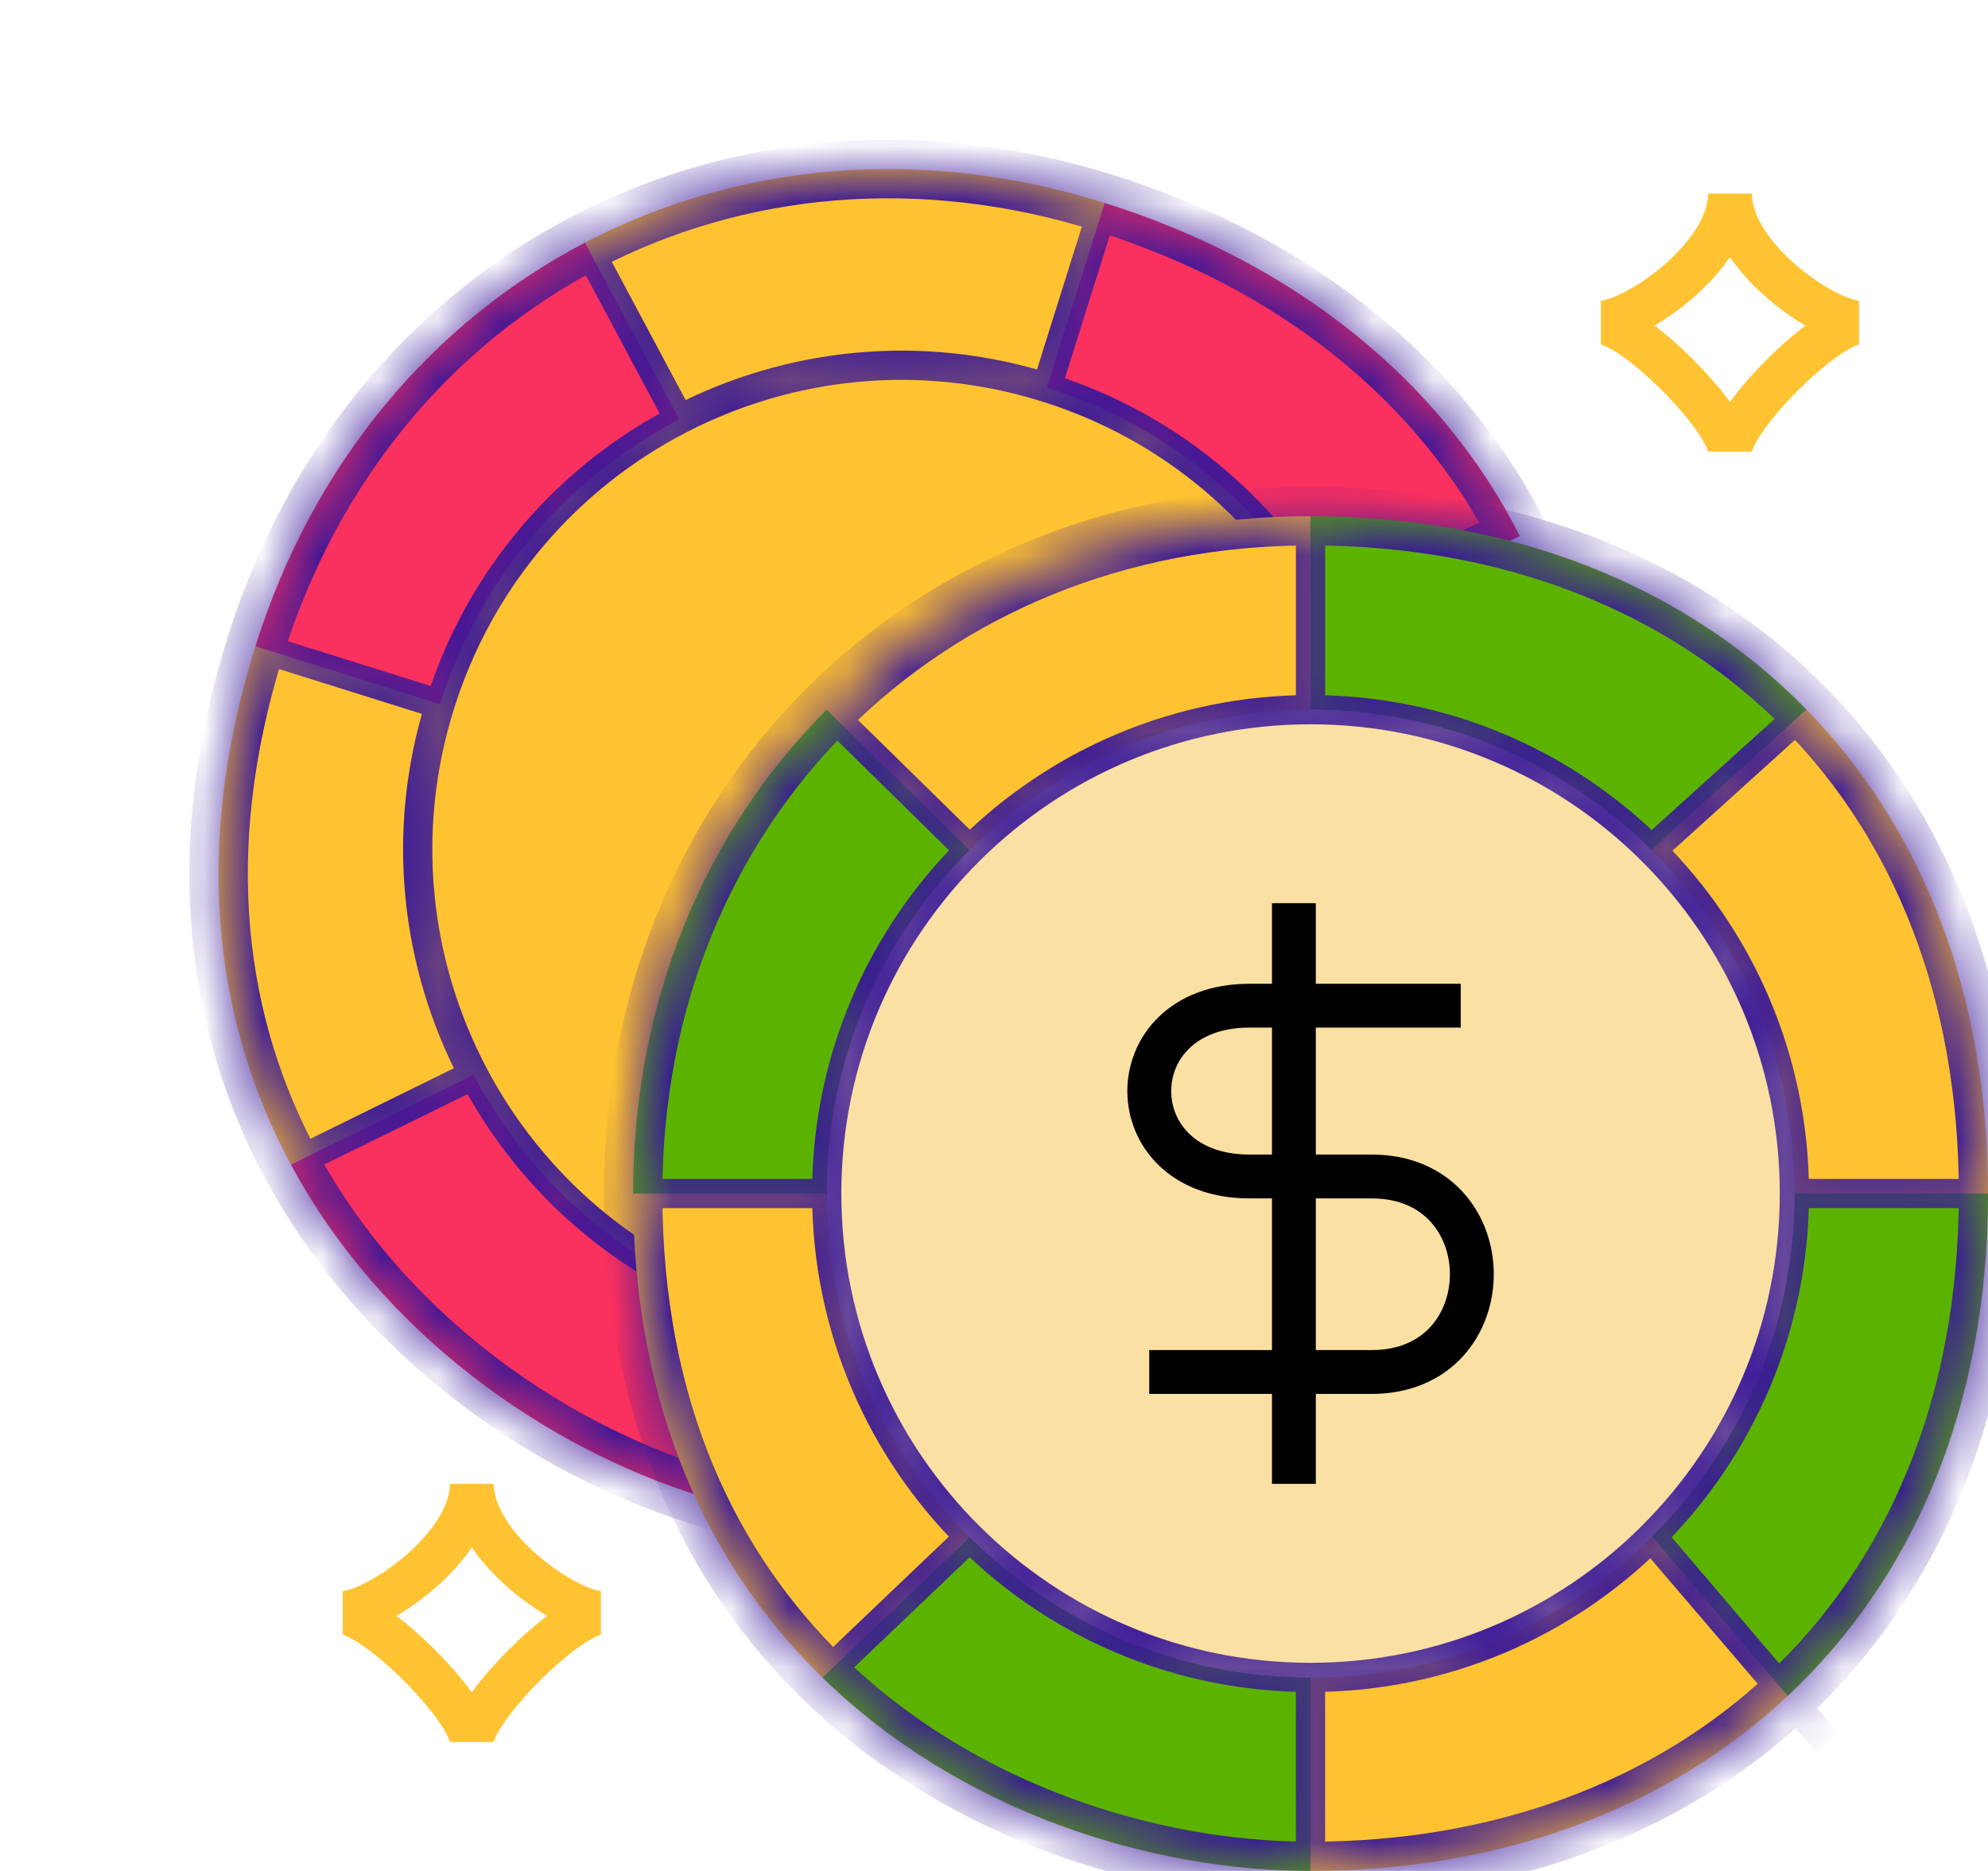
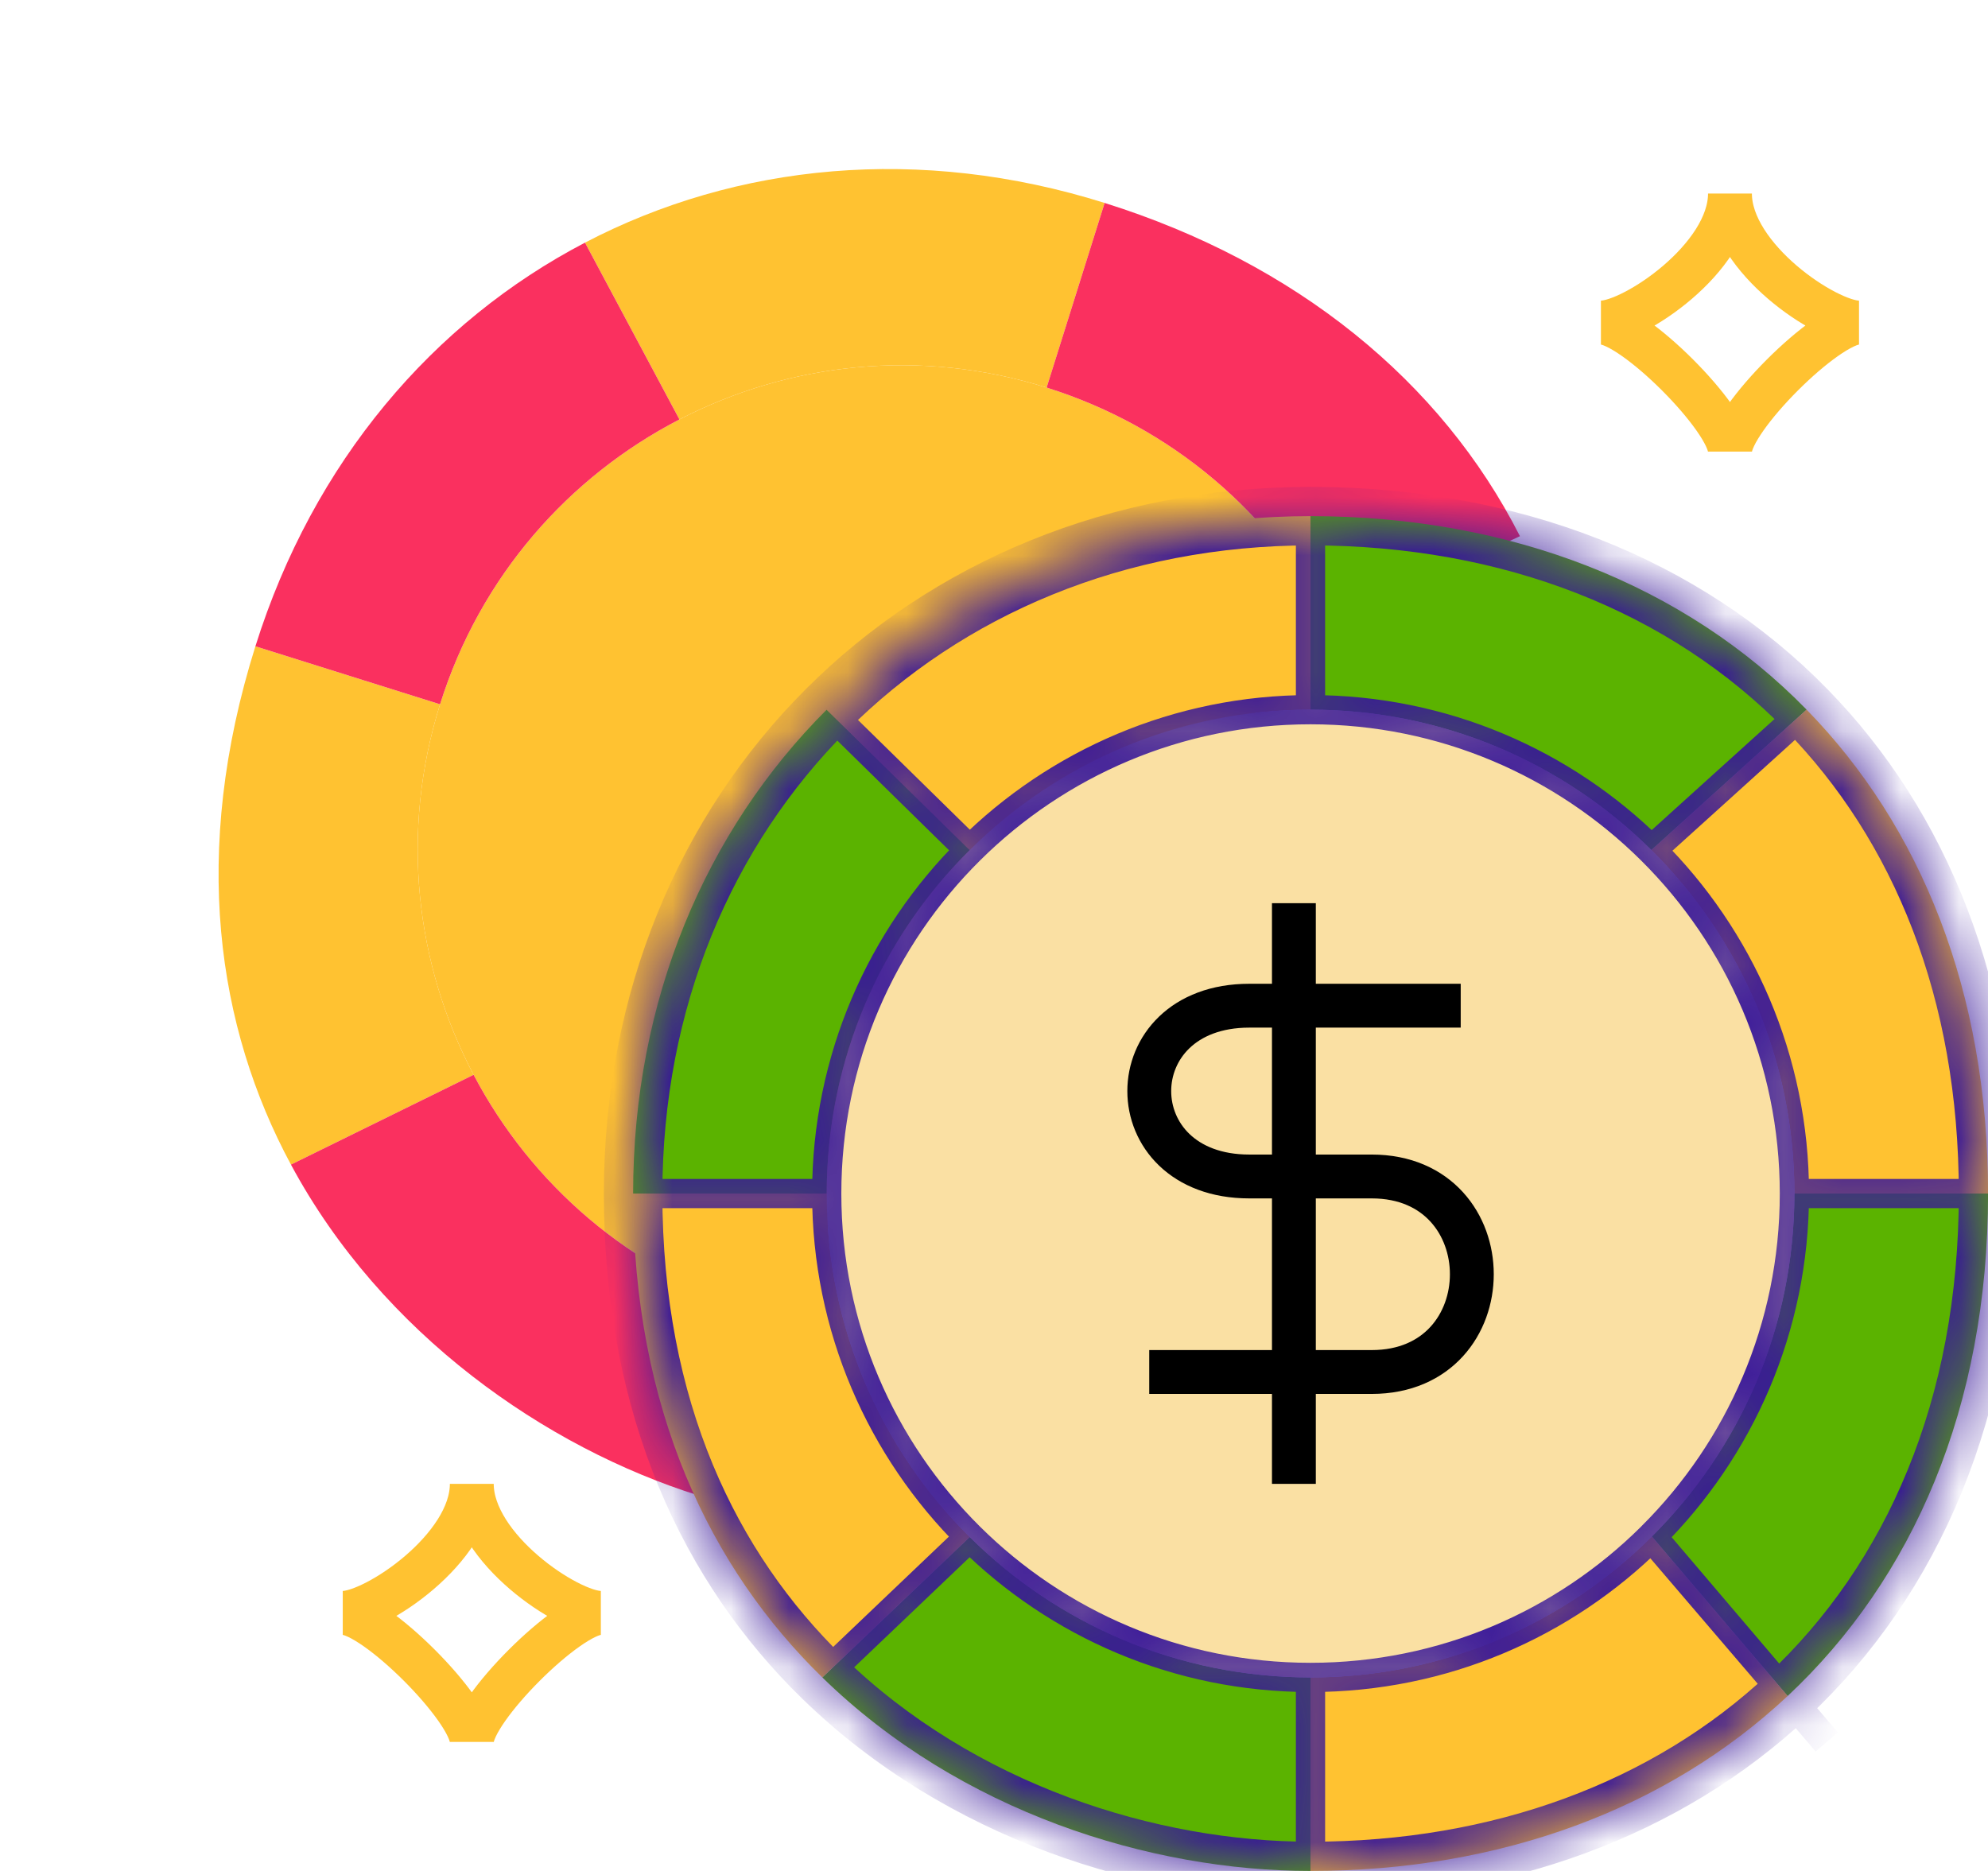
<svg xmlns="http://www.w3.org/2000/svg" width="34" height="32" viewBox="0 0 34 32" fill="none">
  <mask id="path-1-inside-1_288_24" fill="white">
    <path d="M17.9 6.629L18.892 3.471C15.733 2.479 12.598 2.796 10.005 4.15L11.62 7.174C13.492 6.206 15.731 5.948 17.9 6.629Z" />
    <path d="M7.526 12.046L4.368 11.054C3.258 14.588 3.712 17.57 4.976 19.919L8.1 18.383C7.108 16.5 6.838 14.237 7.526 12.046Z" />
    <path d="M22.742 10.667C21.76 8.802 20.07 7.31 17.9 6.629C15.731 5.948 13.492 6.206 11.62 7.174C9.729 8.152 8.214 9.854 7.526 12.046C6.838 14.237 7.108 16.5 8.1 18.383C9.082 20.248 10.772 21.739 12.942 22.421L22.742 10.667Z" />
-     <path d="M17.9 6.629C20.07 7.31 21.76 8.802 22.742 10.667L25.995 9.171C24.648 6.515 22.158 4.496 18.892 3.471L17.9 6.629Z" />
+     <path d="M17.9 6.629C20.07 7.31 21.76 8.802 22.742 10.667C24.648 6.515 22.158 4.496 18.892 3.471L17.9 6.629Z" />
    <path d="M7.526 12.046C8.214 9.854 9.729 8.152 11.62 7.174L10.005 4.15C7.411 5.504 5.359 7.896 4.368 11.054L7.526 12.046Z" />
    <path d="M12.942 22.421C10.772 21.739 9.082 20.248 8.1 18.383L4.976 19.919C6.537 22.82 9.333 24.757 11.95 25.579L12.942 22.421Z" />
  </mask>
  <path d="M17.9 6.629L18.892 3.471C15.733 2.479 12.598 2.796 10.005 4.15L11.62 7.174C13.492 6.206 15.731 5.948 17.9 6.629Z" fill="#FFC231" />
  <path d="M7.526 12.046L4.368 11.054C3.258 14.588 3.712 17.57 4.976 19.919L8.1 18.383C7.108 16.5 6.838 14.237 7.526 12.046Z" fill="#FFC231" />
  <path d="M22.742 10.667C21.76 8.802 20.07 7.31 17.9 6.629C15.731 5.948 13.492 6.206 11.62 7.174C9.729 8.152 8.214 9.854 7.526 12.046C6.838 14.237 7.108 16.5 8.1 18.383C9.082 20.248 10.772 21.739 12.942 22.421L22.742 10.667Z" fill="#FFC231" />
  <path d="M17.9 6.629C20.07 7.31 21.76 8.802 22.742 10.667L25.995 9.171C24.648 6.515 22.158 4.496 18.892 3.471L17.9 6.629Z" fill="#FA305F" />
  <path d="M7.526 12.046C8.214 9.854 9.729 8.152 11.62 7.174L10.005 4.15C7.411 5.504 5.359 7.896 4.368 11.054L7.526 12.046Z" fill="#FA305F" />
  <path d="M12.942 22.421C10.772 21.739 9.082 20.248 8.1 18.383L4.976 19.919C6.537 22.82 9.333 24.757 11.95 25.579L12.942 22.421Z" fill="#FA305F" />
-   <path d="M11.62 7.174L11.735 7.396L11.62 7.174ZM8.1 18.383L8.321 18.267L8.1 18.383ZM17.826 6.868C19.929 7.528 21.568 8.975 22.521 10.783L22.964 10.55C21.952 8.63 20.21 7.092 17.975 6.391L17.826 6.868ZM18.139 6.704L19.131 3.546L18.654 3.396L17.662 6.554L18.139 6.704ZM7.765 12.121C8.432 9.995 9.901 8.345 11.735 7.396L11.505 6.952C9.558 7.959 7.996 9.713 7.287 11.971L7.765 12.121ZM11.735 7.396C13.55 6.457 15.722 6.207 17.826 6.868L17.975 6.391C15.74 5.689 13.433 5.955 11.505 6.952L11.735 7.396ZM11.84 7.056L10.225 4.032L9.784 4.268L11.399 7.292L11.84 7.056ZM7.601 11.807L4.443 10.816L4.293 11.293L7.451 12.284L7.601 11.807ZM13.017 22.182C10.913 21.521 9.274 20.075 8.321 18.267L7.879 18.5C8.89 20.42 10.632 21.957 12.867 22.659L13.017 22.182ZM8.321 18.267C7.359 16.44 7.097 14.246 7.765 12.121L7.287 11.971C6.579 14.228 6.857 16.56 7.879 18.5L8.321 18.267ZM7.99 18.159L4.866 19.695L5.086 20.144L8.21 18.608L7.99 18.159ZM12.942 22.421L12.558 22.101L12.494 22.177L12.465 22.271L12.942 22.421ZM11.95 25.579L11.8 26.056L12.277 26.206L12.427 25.729L11.95 25.579ZM22.742 10.667L22.534 10.212L22.431 10.26L22.358 10.346L22.742 10.667ZM25.995 9.171L26.204 9.625L26.676 9.408L26.441 8.945L25.995 9.171ZM10.005 4.15L9.773 3.707L10.005 4.15ZM4.976 19.919L5.416 19.682L4.976 19.919ZM18.742 3.948C21.898 4.939 24.271 6.877 25.549 9.397L26.441 8.945C25.025 6.153 22.418 4.054 19.042 2.994L18.742 3.948ZM22.951 11.121L26.204 9.625L25.786 8.717L22.534 10.212L22.951 11.121ZM4.845 11.204C5.798 8.168 7.764 5.884 10.236 4.593L9.773 3.707C7.059 5.124 4.921 7.623 3.891 10.904L4.845 11.204ZM10.236 4.593C12.708 3.302 15.706 2.995 18.742 3.948L19.042 2.994C15.761 1.964 12.488 2.289 9.773 3.707L10.236 4.593ZM12.1 25.102C9.586 24.313 6.905 22.45 5.416 19.682L4.535 20.156C6.168 23.19 9.08 25.202 11.8 26.056L12.1 25.102ZM5.416 19.682C4.218 17.455 3.774 14.613 4.845 11.204L3.891 10.904C2.742 14.563 3.206 17.684 4.535 20.156L5.416 19.682ZM12.465 22.271L11.473 25.429L12.427 25.729L13.419 22.57L12.465 22.271ZM13.326 22.741L23.126 10.987L22.358 10.346L12.558 22.101L13.326 22.741Z" fill="#371699" mask="url(#path-1-inside-1_288_24)" />
  <mask id="path-3-inside-2_288_24" fill="white">
    <path d="M22.413 12.138C24.687 12.138 26.747 13.055 28.243 14.539L30.898 12.138C28.817 10.007 25.837 8.828 22.413 8.828V12.138Z" />
    <path d="M34.001 20.414H30.689C30.689 22.706 29.757 24.781 28.251 26.28L30.573 29.008C32.712 27.005 34.001 24.067 34.001 20.414Z" />
    <path d="M22.413 28.69C20.14 28.69 18.08 27.773 16.585 26.288L14.064 28.69C16.422 30.99 19.671 32 22.413 32V28.69Z" />
    <path d="M14.139 20.414C14.139 18.117 15.074 16.039 16.585 14.539L14.138 12.138C12.069 14.207 10.828 17.104 10.828 20.414L14.139 20.414Z" />
    <path fill-rule="evenodd" clip-rule="evenodd" d="M22.413 32C25.663 32 28.513 30.937 30.573 29.008L28.251 26.28L28.243 26.288C26.747 27.773 24.687 28.69 22.413 28.69V32ZM16.585 26.288C15.074 24.789 14.139 22.711 14.139 20.414L10.828 20.414C10.828 24.117 12.154 26.827 14.064 28.69L16.585 26.288ZM16.585 14.539C18.08 13.055 20.14 12.138 22.413 12.138V8.828C19.103 8.828 16.206 10.069 14.138 12.138L16.585 14.539ZM30.898 12.138L28.243 14.539C29.754 16.039 30.689 18.117 30.689 20.414H34.001C34.001 16.949 32.842 14.129 30.898 12.138Z" />
    <path d="M28.243 14.539C26.747 13.055 24.687 12.138 22.413 12.138C20.14 12.138 18.08 13.055 16.585 14.539C15.074 16.039 14.139 18.117 14.139 20.414C14.139 22.711 15.074 24.789 16.585 26.288C18.08 27.773 20.14 28.69 22.413 28.69C24.687 28.69 26.747 27.773 28.243 26.288L28.251 26.28C29.757 24.781 30.689 22.706 30.689 20.414C30.689 18.117 29.754 16.039 28.243 14.539Z" />
  </mask>
  <path d="M22.413 12.138C24.687 12.138 26.747 13.055 28.243 14.539L30.898 12.138C28.817 10.007 25.837 8.828 22.413 8.828V12.138Z" fill="#5BB300" />
  <path d="M34.001 20.414H30.689C30.689 22.706 29.757 24.781 28.251 26.28L30.573 29.008C32.712 27.005 34.001 24.067 34.001 20.414Z" fill="#5BB300" />
  <path d="M22.413 28.69C20.14 28.69 18.08 27.773 16.585 26.288L14.064 28.69C16.422 30.99 19.671 32 22.413 32V28.69Z" fill="#5BB300" />
  <path d="M14.139 20.414C14.139 18.117 15.074 16.039 16.585 14.539L14.138 12.138C12.069 14.207 10.828 17.104 10.828 20.414L14.139 20.414Z" fill="#5BB300" />
  <path fill-rule="evenodd" clip-rule="evenodd" d="M22.413 32C25.663 32 28.513 30.937 30.573 29.008L28.251 26.28L28.243 26.288C26.747 27.773 24.687 28.69 22.413 28.69V32ZM16.585 26.288C15.074 24.789 14.139 22.711 14.139 20.414L10.828 20.414C10.828 24.117 12.154 26.827 14.064 28.69L16.585 26.288ZM16.585 14.539C18.08 13.055 20.14 12.138 22.413 12.138V8.828C19.103 8.828 16.206 10.069 14.138 12.138L16.585 14.539ZM30.898 12.138L28.243 14.539C29.754 16.039 30.689 18.117 30.689 20.414H34.001C34.001 16.949 32.842 14.129 30.898 12.138Z" fill="#FFC231" />
  <path d="M28.243 14.539C26.747 13.055 24.687 12.138 22.413 12.138C20.14 12.138 18.08 13.055 16.585 14.539C15.074 16.039 14.139 18.117 14.139 20.414C14.139 22.711 15.074 24.789 16.585 26.288C18.08 27.773 20.14 28.69 22.413 28.69C24.687 28.69 26.747 27.773 28.243 26.288L28.251 26.28C29.757 24.781 30.689 22.706 30.689 20.414C30.689 18.117 29.754 16.039 28.243 14.539Z" fill="#FAE0A3" />
  <path d="M28.243 14.539L28.067 14.717L28.243 14.539ZM16.585 14.539L16.761 14.717L16.585 14.539ZM16.585 26.288L16.761 26.111L16.585 26.288ZM31.242 29.793L31.052 29.956L31.432 29.631L31.242 29.793ZM30.573 29.008L30.764 28.846L30.764 28.846L30.573 29.008ZM30.689 20.664H34.001V20.164H30.689V20.664ZM22.413 12.388C24.619 12.388 26.616 13.277 28.067 14.717L28.419 14.362C26.878 12.833 24.756 11.888 22.413 11.888V12.388ZM28.067 14.717C29.532 16.171 30.439 18.186 30.439 20.414H30.939C30.939 18.048 29.975 15.906 28.419 14.362L28.067 14.717ZM28.41 14.725L31.066 12.323L30.73 11.953L28.075 14.354L28.41 14.725ZM22.663 12.138V8.828H22.163V12.138H22.663ZM14.389 20.414C14.389 18.186 15.295 16.171 16.761 14.717L16.409 14.362C14.852 15.906 13.889 18.048 13.889 20.414H14.389ZM16.761 14.717C18.212 13.277 20.208 12.388 22.413 12.388V11.888C20.071 11.888 17.949 12.833 16.409 14.362L16.761 14.717ZM16.76 14.361L14.313 11.96L13.963 12.316L16.41 14.718L16.76 14.361ZM14.139 20.164L10.828 20.164L10.828 20.664L14.139 20.664L14.139 20.164ZM22.413 28.44C20.208 28.44 18.212 27.551 16.761 26.111L16.409 26.466C17.949 27.995 20.071 28.94 22.413 28.94V28.44ZM16.761 26.111C15.295 24.657 14.389 22.641 14.389 20.414H13.889C13.889 22.78 14.852 24.921 16.409 26.466L16.761 26.111ZM16.412 26.107L13.892 28.509L14.237 28.871L16.757 26.469L16.412 26.107ZM22.163 28.69V32H22.663V28.69H22.163ZM28.067 26.111C26.616 27.551 24.619 28.44 22.413 28.44V28.94C24.756 28.94 26.878 27.995 28.419 26.466L28.067 26.111ZM28.053 26.451L31.052 29.956L31.432 29.631L28.433 26.126L28.053 26.451ZM30.439 20.414C30.439 22.637 29.536 24.649 28.075 26.102L28.428 26.457C29.979 24.913 30.939 22.775 30.939 20.414H30.439ZM28.075 26.102C28.072 26.105 28.07 26.108 28.067 26.111L28.419 26.466C28.422 26.463 28.425 26.46 28.428 26.457L28.075 26.102ZM28.061 26.442L30.383 29.17L30.764 28.846L28.442 26.118L28.061 26.442ZM30.383 29.17L31.052 29.955L31.432 29.631L30.764 28.846L30.383 29.17ZM28.075 26.102L28.067 26.111L28.419 26.466L28.428 26.457L28.075 26.102ZM30.898 12.138L31.256 11.789L30.898 12.138ZM14.138 12.138L13.784 11.784L14.138 12.138ZM14.064 28.69L14.413 28.332L14.064 28.69ZM30.573 29.008L30.915 29.373L30.573 29.008ZM22.413 9.328C25.721 9.328 28.566 10.466 30.54 12.487L31.256 11.789C29.069 9.549 25.953 8.328 22.413 8.328V9.328ZM30.54 12.487C32.383 14.374 33.501 17.065 33.501 20.414H34.501C34.501 16.834 33.301 13.883 31.256 11.789L30.54 12.487ZM11.328 20.414C11.328 17.232 12.519 14.464 14.491 12.492L13.784 11.784C11.619 13.95 10.328 16.975 10.328 20.414H11.328ZM14.491 12.492C16.463 10.519 19.231 9.328 22.413 9.328V8.328C18.974 8.328 15.95 9.619 13.784 11.784L14.491 12.492ZM22.413 31.5C19.779 31.5 16.663 30.526 14.413 28.332L13.715 29.048C16.181 31.453 19.562 32.5 22.413 32.5V31.5ZM14.413 28.332C12.602 26.566 11.328 23.987 11.328 20.414H10.328C10.328 24.248 11.706 27.088 13.715 29.048L14.413 28.332ZM30.232 28.643C28.276 30.474 25.553 31.5 22.413 31.5V32.5C25.772 32.5 28.75 31.4 30.915 29.373L30.232 28.643ZM33.501 20.414C33.501 23.944 32.259 26.744 30.232 28.643L30.915 29.373C33.166 27.265 34.501 24.19 34.501 20.414H33.501Z" fill="#371699" mask="url(#path-3-inside-2_288_24)" />
  <path d="M10.276 27.586C9.724 27.586 8.069 26.483 8.069 25.379C8.069 26.483 6.414 27.586 5.862 27.586C6.414 27.586 8.069 29.241 8.069 29.793C8.069 29.241 9.724 27.586 10.276 27.586Z" stroke="#FFC231" stroke-width="0.75" />
  <path d="M31.794 5.517C31.242 5.517 29.587 4.414 29.587 3.31C29.587 4.414 27.932 5.517 27.38 5.517C27.932 5.517 29.587 7.172 29.587 7.724C29.587 7.172 31.242 5.517 31.794 5.517Z" stroke="#FFC231" stroke-width="0.75" />
  <path d="M24.982 17.201H21.367C19.085 17.201 19.085 20.122 21.367 20.122H23.46C25.743 20.122 25.743 23.466 23.46 23.466H19.655M22.129 15.448V25.379" stroke="black" stroke-width="0.75" />
</svg>